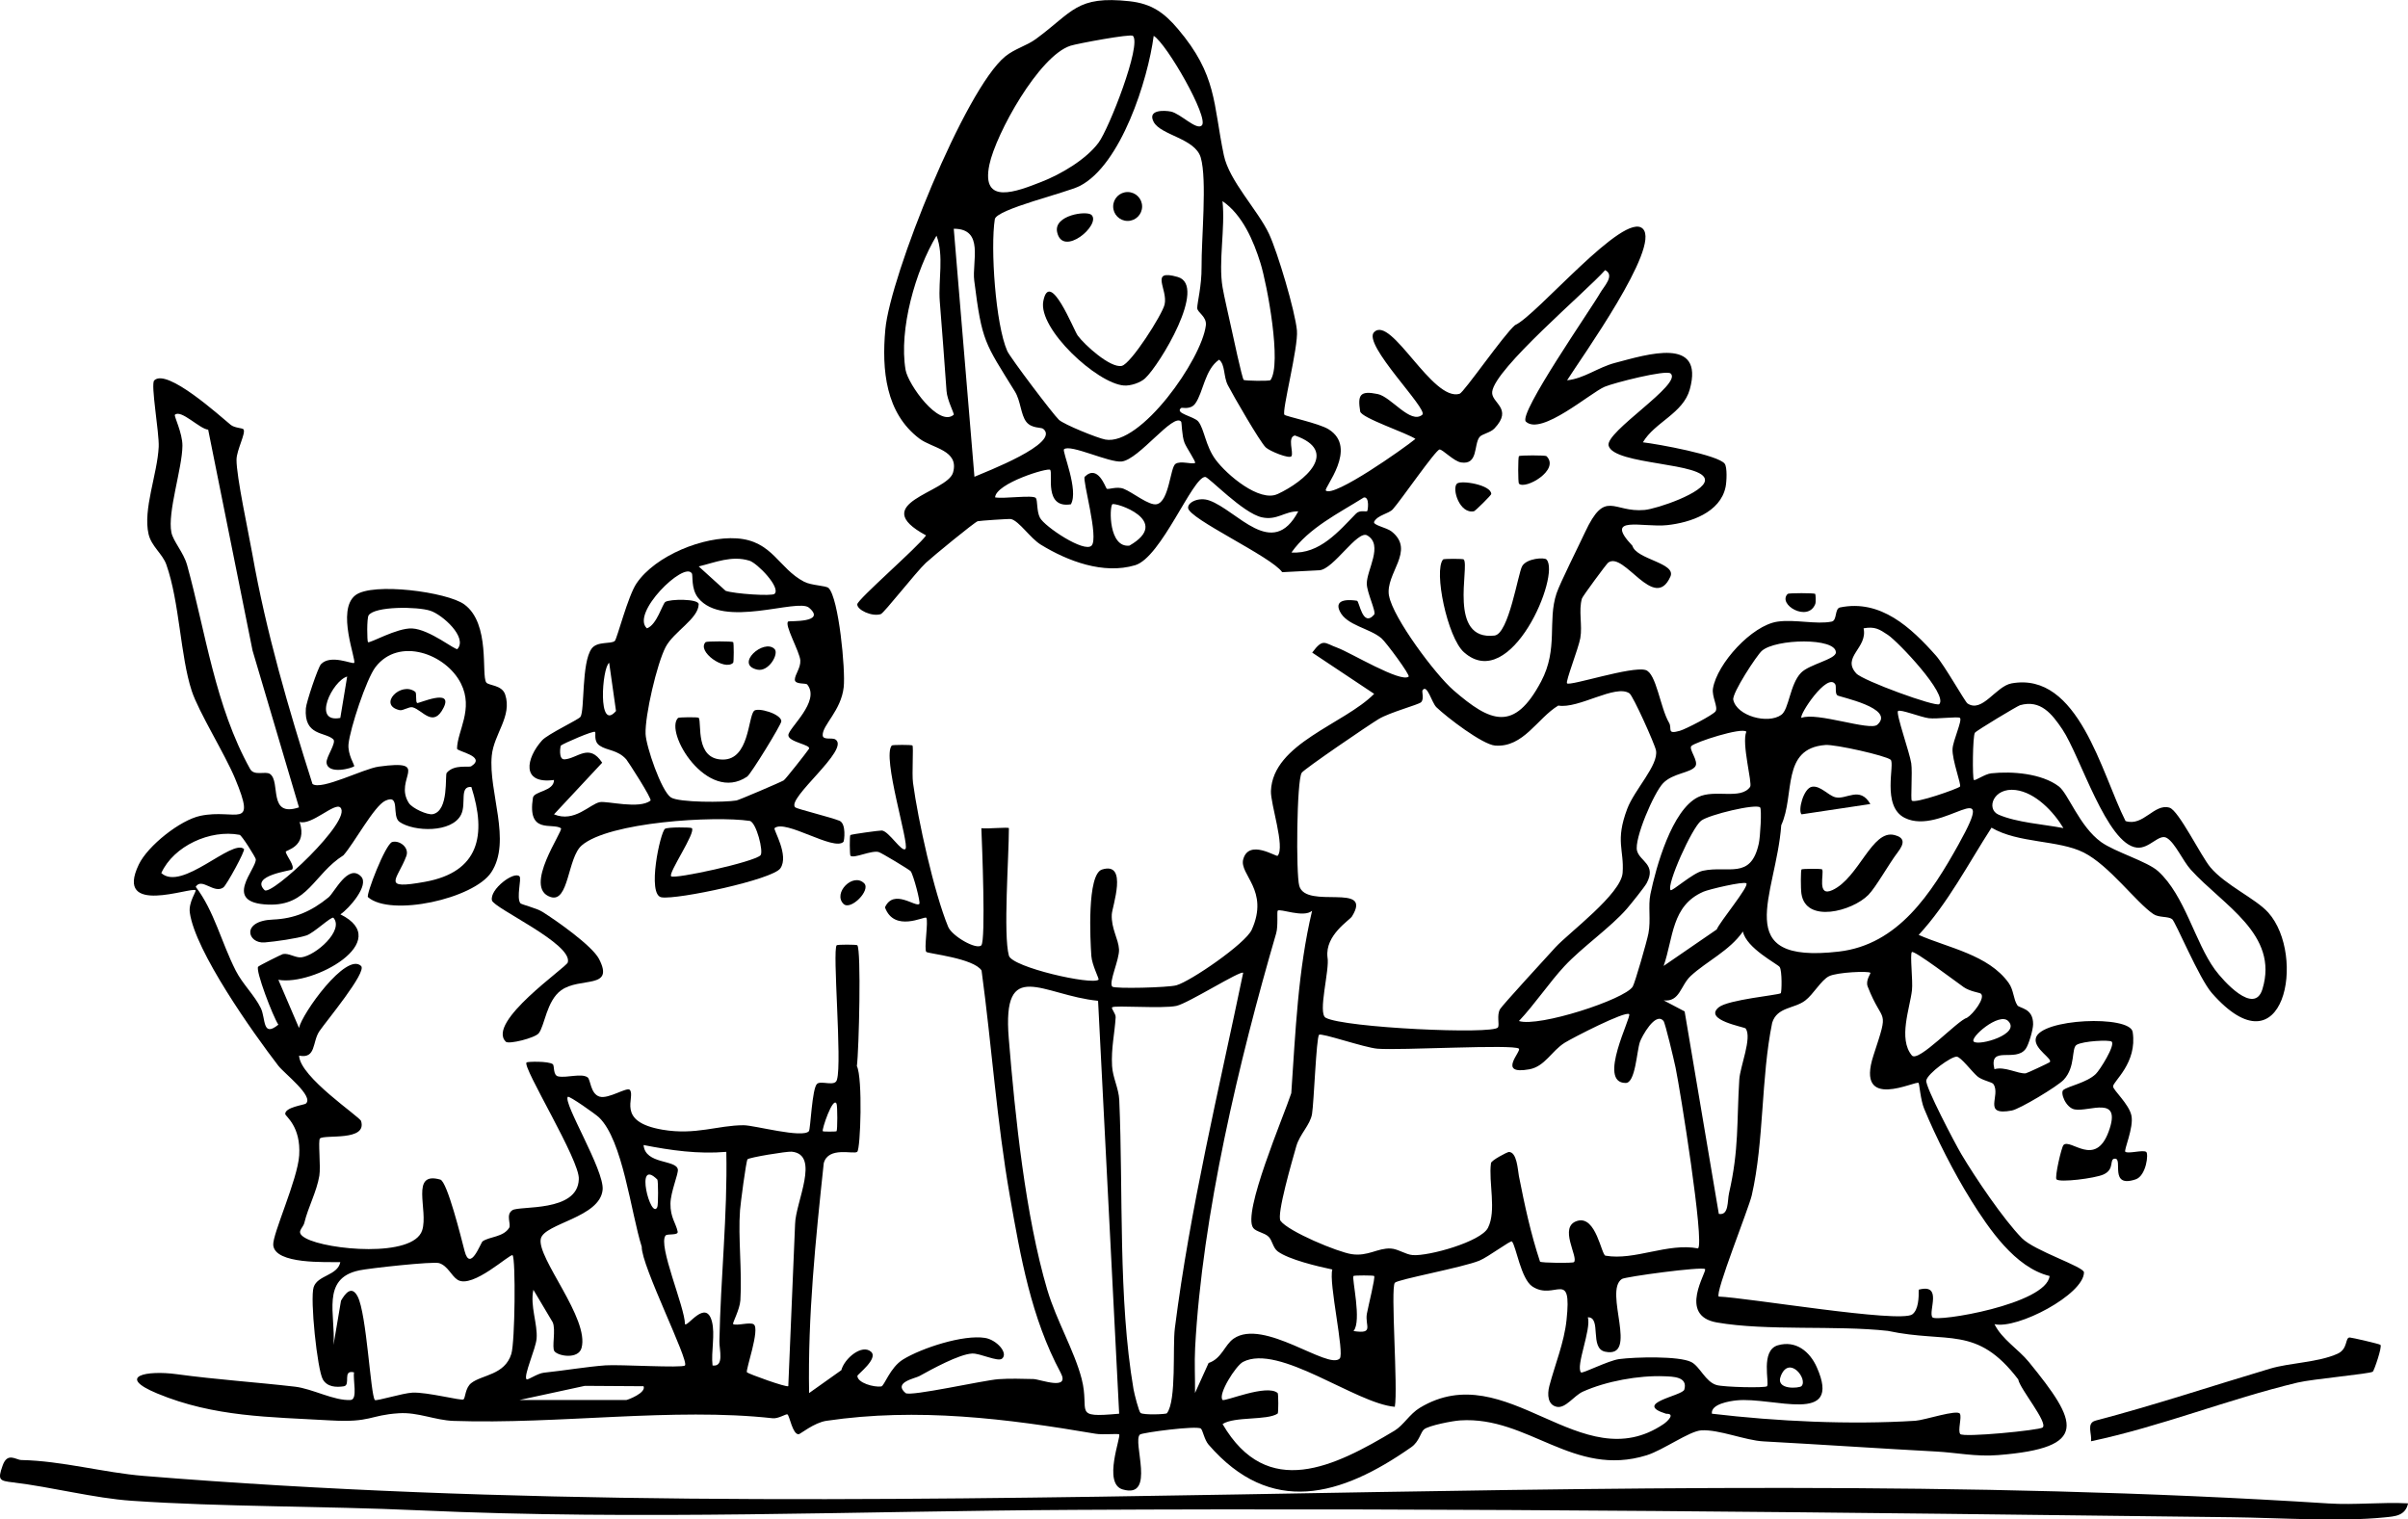
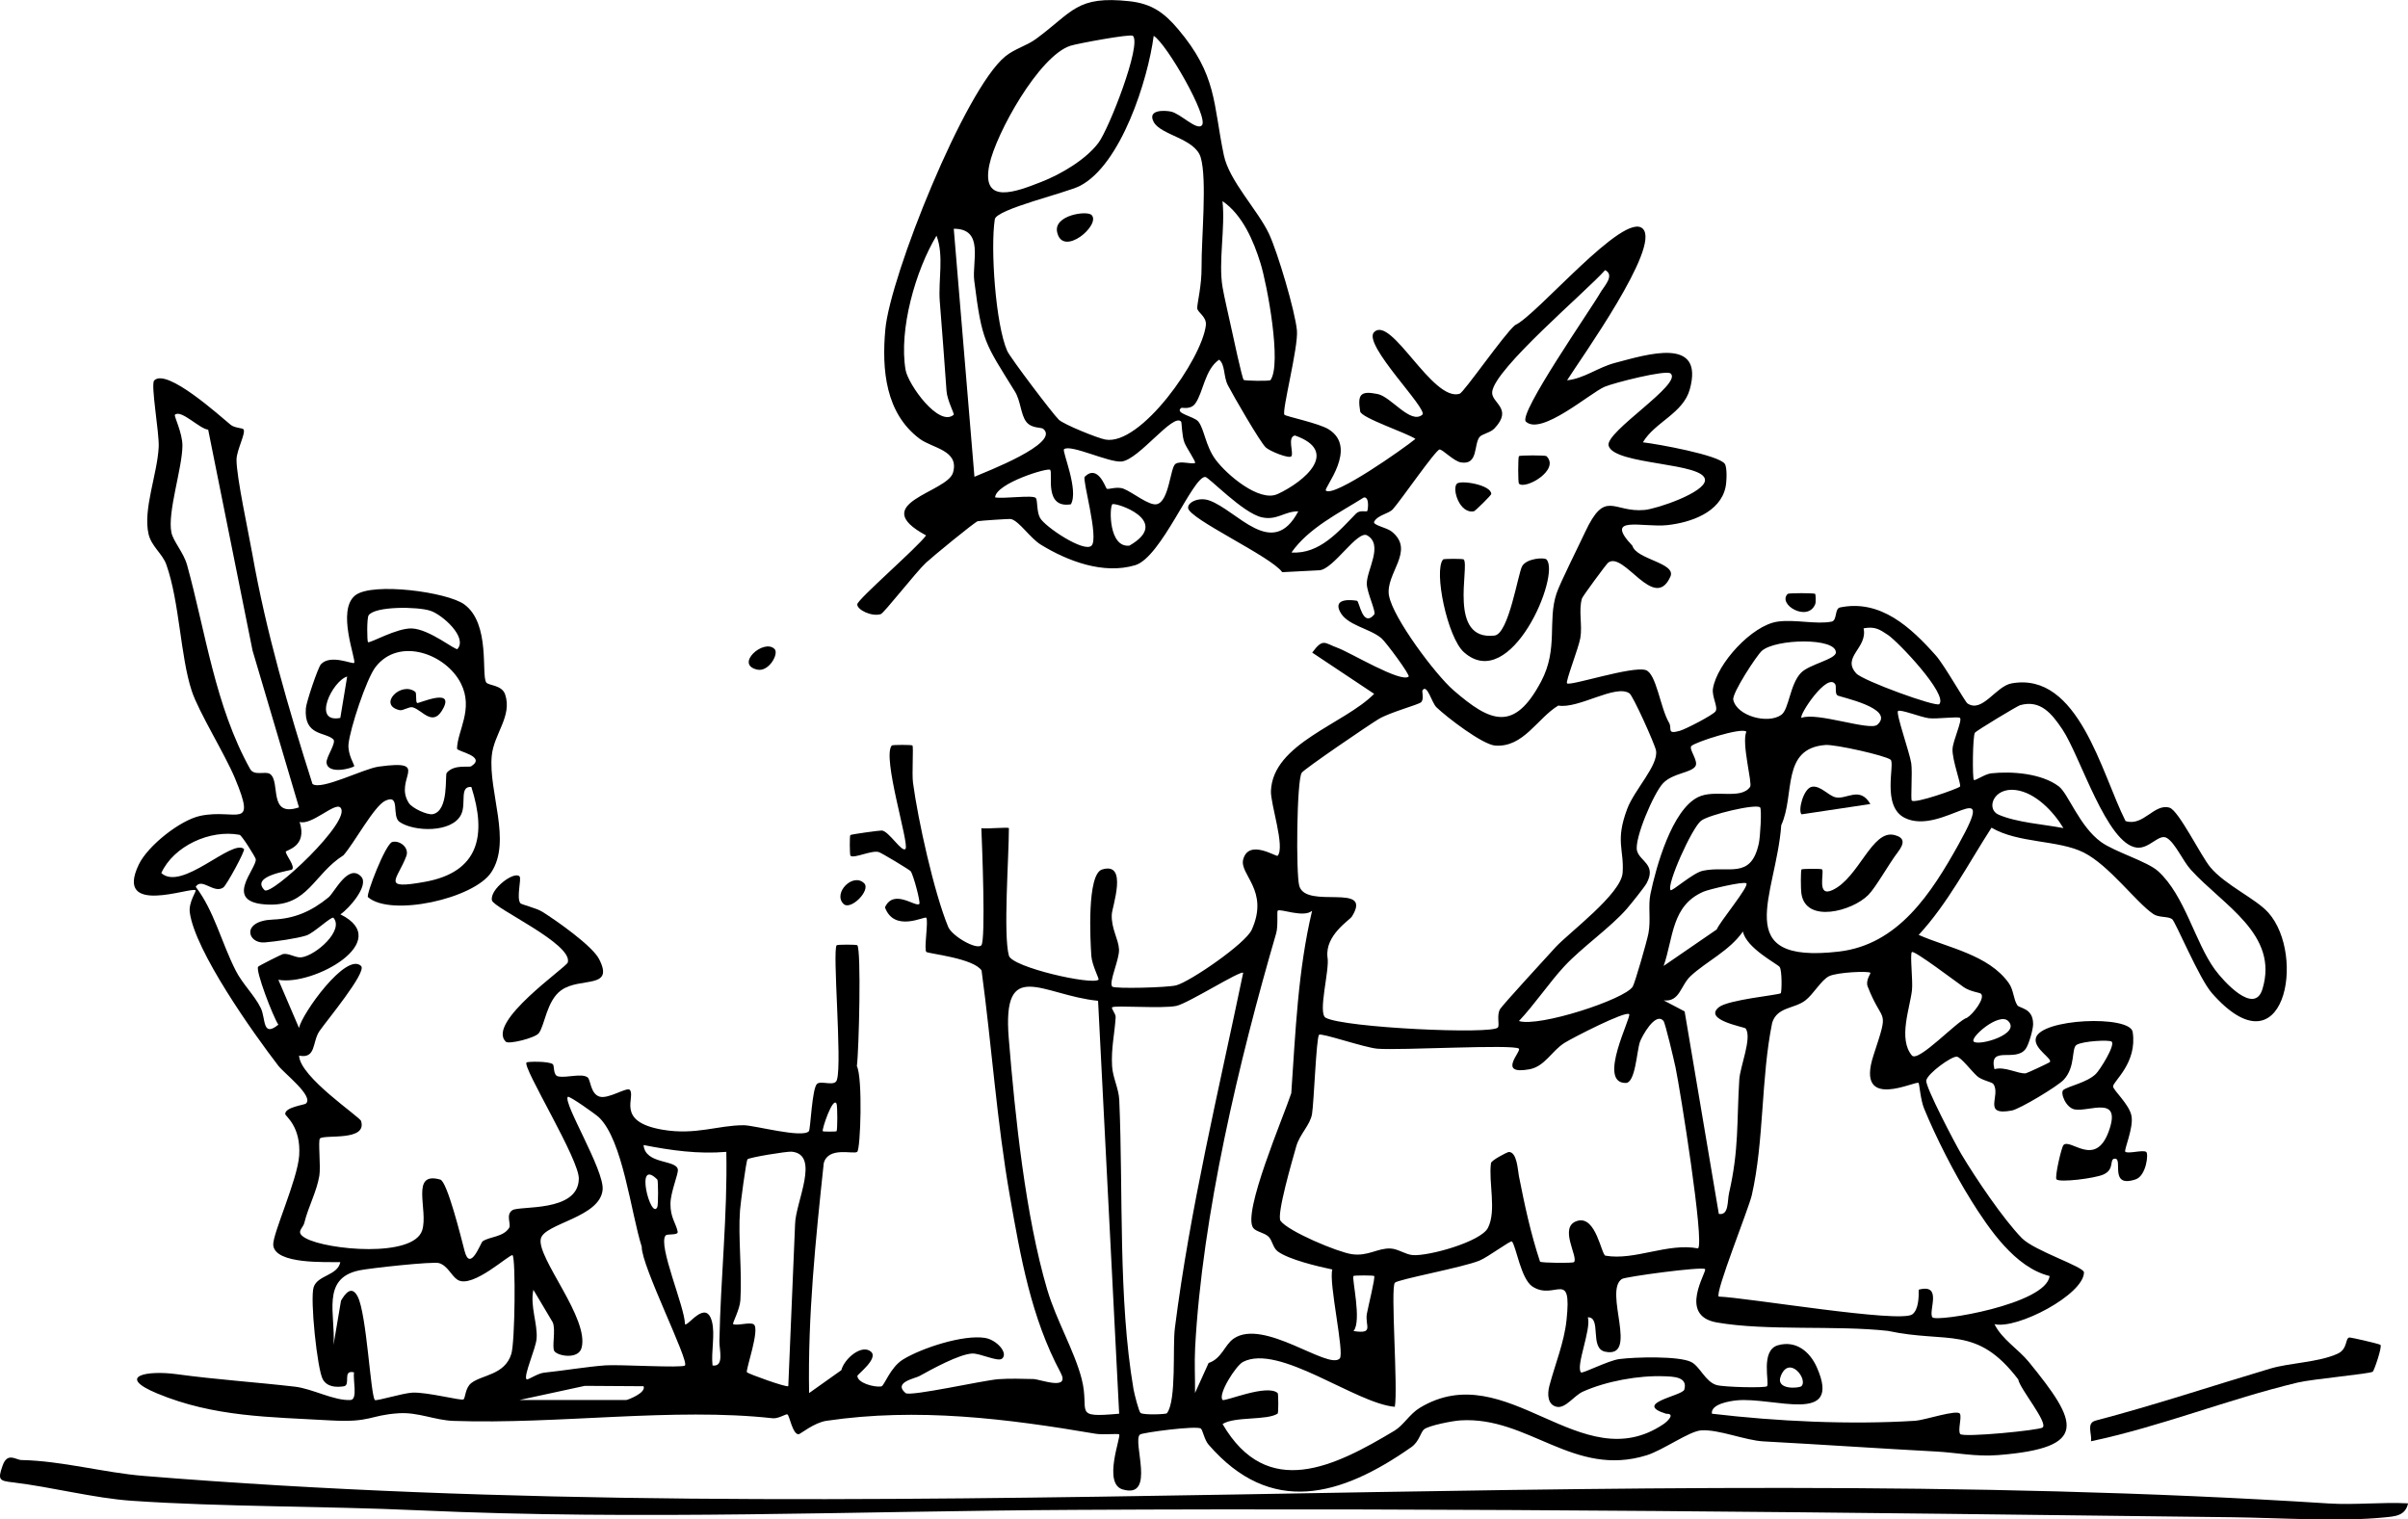
<svg xmlns="http://www.w3.org/2000/svg" id="Layer_2" data-name="Layer 2" viewBox="0 0 698.67 440.86">
  <g id="Layer_1-2" data-name="Layer 1">
    <g>
      <path d="M675.63,436.21c-209.64-13.43-423.82,9.14-633.92-7.99-11.55-.94-23.7-4.37-35.53-4.61-1.56-.03-4.01-2.37-5.41,1.58-1.51,4.24-.95,4.44,3.01,4.91,11.16,1.33,23.58,4.59,34.41,5.33,26.44,1.82,54.98,1.48,83.52,2.78,64.23,2.92,126.67.2,189.93-.14,112.64-.61,225.18.78,336.01,2.14,13.42.16,31.32,1.36,44.13.05,3.07-.31,6.1-.39,6.91-4.08-7.61-.41-15.42.52-23.04.03Z" />
      <path d="M56.75,258.27c.31.28-2.09,3.5-1.68,6.49,1.53,11.2,18.33,34.91,25.69,44.46,1.71,2.22,10.44,8.88,7.98,10.98-.45.39-6.07,1.03-5.98,3.02.03.66,4.59,3.55,4.05,11.99-.45,7.04-7.81,22.95-7.53,26.04.5,5.66,15.46,4.85,19.46,4.95-.79,3.94-6.58,3.73-7.73,7.24-1.11,3.37,1.05,24.03,2.67,26.8,1.28,2.19,3.84,2.32,6.07,1.98,2.15-.33-.56-4.91,2.98-4.04-.38,2.13,1.14,7.87-1.01,8.01-4.72.3-11.06-3.27-16.14-3.86-11.65-1.34-22.58-2.03-34.36-3.63-8.63-1.17-17.69.58-5.6,5.6,16.54,6.87,32.65,6.8,50.17,7.81,11.95.69,11.33-1.52,19.93-2.07,5.63-.36,10.42,2.03,15.92,2.22,30.27,1.04,63.8-3.95,92.54-.77,1.68.19,3.94-1.37,4.3-1.11.66.48,1.45,5.74,3.23,5.76.45,0,4.49-3.38,8.08-3.91,26.46-3.89,52.27-.64,78.11,3.76,2.03.35,6.47-.11,6.82.18.65.55-4.83,14.25,1.01,15.97,9.81,2.89,2.7-14.05,5.03-15.93.69-.56,16.36-2.65,17.66-1.73.54.39,1.02,3.25,2.23,4.65,18.07,20.89,38.38,15.08,58.83.75,2.37-1.66,2.68-4.37,3.73-5.19,1.43-1.11,8.24-2.44,10.48-2.58,19.78-1.27,32.84,16.71,54.08,10.12,4.79-1.49,12.4-7.02,15.85-7.23,5.09-.32,12.75,2.92,18.04,3.2,17.17.93,34.06,2.09,50.04,2.94,6.04.32,11.55,1.56,18.03,1.04,26.7-2.11,23.19-9.52,8.95-27-3.07-3.77-7.81-6.56-9.99-10.99,6.61,1.56,25.88-8.58,25.97-15.01.02-1.68-14.35-6.22-18.01-9.94-5.34-5.43-13.55-17.6-17.59-24.4-1.8-3.04-10.52-19.64-10.16-21.37.42-2.04,7.23-6.98,8.84-6.89,1.2.07,4.36,4.3,5.99,5.71,1.38,1.19,4.23,1.62,4.65,2.24,2.27,3.34-3.4,9.3,5.32,7.68,2.34-.43,13.32-7.04,15.08-8.93,3.52-3.77,2.16-9.18,3.74-10.13,1.87-1.13,9.54-1.51,10.17-.93,1.12,1.03-3.45,8.28-4.6,9.38-2.65,2.55-7.8,3.45-9.4,4.63-1.02.75.67,5.15,3.24,5.65,4.19.82,13.84-4.39,9.89,6.43-3.87,10.6-11.05,1.88-13.1,3.9-.59.58-2.62,9.39-2.03,9.97.98.97,11.04-.29,13.56-1.39,3.53-1.54,1.56-4.62,3.43-4.62,2.36,0-1.83,8.64,5.99,6,3.05-1.03,3.81-7.53,3.02-7.98-1.08-.62-5.01.61-6.02,0-.57-.35,2.51-7.02,1.75-10.55-.71-3.33-5.32-7.39-5.32-8.43,0-1.48,7.08-6.77,5.69-15.79-.76-4.97-26.85-3.94-28.11,1.83-.68,3.08,5.18,6.05,4.01,6.95-.3.23-6.55,3.17-6.93,3.21-2.21.22-6.07-2.09-9.08-1.2-1.73-7.14,6.14-1.82,9.08-5.92.88-1.23,2.12-5.48,2.14-7.1.06-4.77-3.96-4.59-4.57-5.52-1.19-1.82-1.02-4.4-2.53-6.5-5.87-8.19-17.58-10.16-26.1-13.92,8.45-9.14,14.38-20.65,21.13-31.11,7.79,4.59,19.4,3.51,26.76,7.21,7.43,3.74,15.15,14.44,20.21,17.86,1.59,1.08,4.24.59,5.43,1.46.98.72,7.82,17.22,11.54,21.46,20.98,23.87,27.5-10.92,16.36-23.36-3.67-4.09-12.42-7.91-16.81-13.15-2.73-3.27-9.19-16.49-11.84-17.28-4.47-1.32-7.59,5.55-12.76,3.88-6.97-13.75-13.61-43.44-33.06-39.95-4.6.83-8.5,8.71-12.81,5.82-.69-.46-6.68-11.09-9.13-13.86-7.26-8.17-16.05-16.41-27.83-13.99-1.64.34-.79,3.77-2.44,4.11-4.44.9-10.67-.72-15.71.01-7.47,1.09-17.53,12.19-18.73,19.39-.39,2.37,1.56,5.37.76,6.62-.66,1.04-8.67,5.19-10.39,5.67-3.94,1.11-2.13-.68-3.11-2.34-2.57-4.36-3.69-14.39-6.81-15.3-4.04-1.19-21.85,4.7-22.79,3.87-.52-.45,3.31-10.1,3.85-13.13.66-3.73-.57-7.94.48-11.51.18-.62,7.09-10.01,7.61-10.39,4.59-3.43,13.4,14.49,18.05,4.05,1.77-3.98-9.89-4.96-11.02-8.94-8.54-9.03,3-5.23,10.08-5.99,6.76-.73,15.42-3.66,16.95-11.07.33-1.6.5-5.69-.24-6.73-1.8-2.54-19.41-5.73-23.75-6.23,3.44-5.85,11.68-8.37,13.61-15.38,4.24-15.39-12.28-10.15-21.68-7.67-5.04,1.33-8.94,4.53-13.93,5.06,3.94-6.26,27.23-38.68,21.99-43.96-5.34-5.38-30.91,25.28-37.09,27.95-3.19,2.66-14.85,19.55-16.08,19.92-7.9,2.38-19.81-22.86-24.81-17.89-3.5,3.48,15.84,22.43,13.99,23.97-3.44,2.87-9.02-5.21-12.97-6.01-5.14-1.05-5.82.26-5.06,5.04.3,1.91,13.65,6.28,16.03,7.98-3.38,2.78-23.66,17.08-25.99,14.99-.74-.66,9.51-12.35.8-17.78-2.82-1.76-12.34-3.72-12.81-4.21-.86-.89,4.07-19.63,3.62-24.46-.53-5.65-5.58-22.62-8.09-28.01-3.22-6.89-11.55-15.33-13.12-22.86-3.14-15.02-1.93-23.19-13.34-36.64-4.02-4.75-7.68-7.31-13.98-8.01-15.44-1.69-16.43,3.04-27.19,10.94-2.74,2.01-6.14,2.81-8.92,5.08-11.72,9.57-33.35,63.63-34.78,79.16-1.09,11.83.1,24.35,9.91,31.73,3.75,2.82,11.59,3.31,9.73,9.84-1.66,5.83-25.17,8.88-7.82,18.23-2.28,3.29-19.92,18.58-19.97,19.99-.06,1.61,4.21,3.66,6.82,2.85.95-.3,10.13-12.1,13.1-14.89,1.8-1.69,14.11-11.8,15.03-12.07.49-.14,9.18-.74,9.65-.63,2.38.57,5.58,5.55,8.67,7.44,7.79,4.78,18.14,8.7,27.35,5.96,7.61-2.26,16.68-25.65,20.34-25.62,1.01,0,10.92,10.51,16.43,11.72,4.43.97,6.57-1.78,10.57-1.73-7.52,14.24-17.7-.31-25.85-3.17-2.91-1.02-6.19.44-6.12,2.16.13,3.16,24.13,14.1,27.31,18.66l10.79-.56c4.09-.25,11.05-11.76,13.88-10.11,4.78,2.79-.16,10-.13,14.01.02,2.61,2.82,8.19,2.13,8.98-3.38,3.85-4.27-3.91-4.98-4.03-1.89-.31-6.78-.71-5,3.02,1.99,4.19,8.62,4.89,12.12,7.88,1.3,1.11,8.39,10.68,7.87,11.11-2.25,1.87-16.98-7.03-20.64-8.36-3.81-1.38-4.14-2.9-7.34,1.39l17.98,11.97c-8.76,8.83-29.37,14.34-29.95,28.15-.16,3.78,4.16,16.25,1.95,18.83-.36.43-8.34-4.97-9.99,1.02-1.22,4.42,7.65,8.97,2.47,20.44-1.83,4.05-17.78,14.98-21.87,16.12-2.44.68-17.93,1.05-18.59.39-1.15-1.13,2.1-7.87,1.95-10.8-.16-3.08-2.29-6-2.1-10.15.1-2.2,4.84-15.44-2.83-13.03-4.41,1.39-3.42,20.46-3.1,25.06.19,2.73,2.35,6.67,2.08,6.91-1.93,1.63-25.07-3.61-26-6.98-1.68-6.15,0-28.58,0-36.98,0-.4-6.41.26-7.99,0,.19,4.47,1.32,32.6-.01,33.98-1.37,1.42-8.51-2.66-9.62-5.37-4.09-9.92-8.75-30.92-10.2-41.77-.36-2.65.19-10.42-.17-10.84-.2-.23-5.79-.22-5.99,0-2.9,3.31,5.15,28.56,3.98,29.99-1,1.24-4.84-5.2-6.89-5.32-.63-.03-8.72,1.07-9.11,1.32-.25.16-.19,5.78.02,5.99.94.94,5.99-1.63,8.18-1.07.8.21,8.97,5.14,9.3,5.57.79,1.04,2.92,9.06,2.51,9.49-1.05,1.07-7.43-4.57-9.97,1,2.69,7.35,11.5,2.5,11.97,3,.73.78-.75,9.34.05,9.94.69.51,13.69,1.81,16.01,5.38,2.95,21.75,4.4,43.73,8.2,65.38,3.14,17.85,6.18,35.31,14.73,51.29,2.88,5.4-5.95,1.91-7.89,1.86-3.35-.07-6.81-.2-10.14.04-4.35.31-25.62,5.12-26.94,4.03-3.73-3.1,2.74-4.25,3.97-4.92,3.7-2.04,11.57-6.37,15.34-6.55,2.32-.11,7.45,2.5,8.67,1.48,1.91-1.59-1.55-5.48-4.97-6.02-6.31-.99-18.33,2.93-23.77,6.27-3.75,2.31-5.42,7.7-6.3,7.82-2.12.3-6.92-1.03-6.93-3.07,0-.42,6.17-5.02,3.97-6.99-2.62-2.34-7.73,1.91-8.63,5.34l-9.35,6.64c-.4-22.31,1.88-44.51,4.25-66.7,1.33-4.97,8.69-2.46,9.71-3.29.97-.8,1.62-21.42-.1-24.88.62-4.82,1.29-33.73.13-35.06-.2-.23-5.79-.23-5.99,0-1.28,1.47,1.59,33.88.1,38.92-.42,2.29-4.56.22-5.79,1.29-1.47,1.29-1.89,13.14-2.36,13.72-1.77,2.17-15.79-1.71-18.95-1.71-7.48,0-13.93,2.94-23.53,1.3-13.75-2.35-7.73-9.4-9.47-11.54-.8-.98-6.17,2.72-8.79,1.94-2.68-.8-2.59-4.99-3.49-5.6-1.82-1.25-5.9.21-8.48-.26-1.62-.29-1.06-3.13-1.61-3.55-1.23-.93-7.33-.77-7.61-.51-1.36,1.27,15.63,28.59,15.16,33.9-.31,9.66-17.17,7.6-19.27,8.97-2.03,1.32-.27,4.06-.95,5.14-1.7,2.68-5.6,2.49-7.68,3.88-.56.38-3.61,9.1-5.23,2.84-.96-3.69-5.03-20.16-7.05-20.74-8.86-2.53-3.4,8.9-5.26,14.71-2.57,8.06-27.58,5.72-33.78,2.31-3.22-1.77-.83-2.76-.42-4.46,1.12-4.62,3.57-8.98,4.36-13.68.45-2.7-.42-10.27.18-10.81,1.38-1.23,13.74.91,11.93-5.06-.38-1.26-17.78-12.74-17.99-18.98,5,.98,3.77-3.94,5.89-7.08,1.87-2.77,13.91-17.19,12.1-18.93-4.32-4.14-17.18,13.88-18.01,17.98l-5.99-13.97c10.14,1.85,33.75-11.21,18-18.99,2.49-1.63,8.46-8.46,5.99-10.99-3.74-3.84-7.72,4.65-9.42,6.05-5.01,4.1-9.93,6.2-16.12,6.45-9.4.37-7.4,7.06-2.41,6.64,3.13-.26,9.26-1.12,12.08-2.02,2.16-.69,7.36-5.71,7.87-5.12,3.12,3.62-5.07,10.9-9.29,11.46-1.65.22-3.69-1.29-5.36-.95-.4.08-6.97,3.36-7.21,3.68-.82,1.08,4.3,14.48,5.87,16.81-4.72,3.83-3.62-1.77-5.1-4.82-1.76-3.64-5.3-6.99-7.25-10.83-4.23-8.31-6.27-17.36-11.63-24.35,1.75-2.82,5.3,2.15,8.03.18.93-.68,6.45-10.75,5.97-11.16-3.5-3-18.01,12.43-23.99,6.99,3.61-7.89,14.21-12.7,22.72-11.09.64.12,4.66,6.58,4.7,7.08.24,2.84-9.91,12.64,3.56,13.16,11.66.45,13.18-8.8,21.87-14.3,3.13-3.51,8.9-14.32,12.15-15.83,4.53-2.11,1.71,4.47,4.14,6.15,4.16,2.88,15.24,3.23,17.86-2.15,1.57-3.23-.61-8.25,2.96-8.01,4.51,14.05,2.22,24.69-13.43,27.53-13.03,2.36-7.99-.61-5.43-7.47.94-2.53-2.06-4.68-4.11-4.07-1.96.59-7.67,15.4-7.02,15.98,6.58,5.8,30.71.49,35.78-7.2,5.99-9.08-.89-23.34.14-33.85.62-6.33,5.98-11.42,3.89-17.73-.93-2.82-4.82-2.57-5.48-3.49-1.53-2.11,1.28-17.06-6.37-22.65-4.95-3.62-26.63-6.5-31.6-2.67-5.61,4.32.35,18.91-.37,19.63-.48.47-6.8-2.6-9.62.38-.88.93-4.26,11.02-4.39,12.79-.61,8.08,5.6,6.8,7.95,9,1.02.96-2.12,5.18-1.95,6.79.4,3.6,7.59,1.55,8.02,1.02.21-.26-1.94-3.36-1.64-6.45.44-4.45,5.16-18.84,7.83-22.32,6.79-8.83,20.46-3.85,24.79,4.78,3.73,7.45-1.04,13.7-1.14,18.89-.02.83,8.61,2.19,4.15,5.09-.77.5-4.87-.67-7.14,1.92-.57.65.73,11.01-4.04,12-1.54.32-5.97-1.7-6.95-3.23-4.55-7.06,6.87-12.72-8.76-10.56-4.43.61-16.64,6.97-19.2,5.03-6.93-21.75-13.45-44.09-17.43-66.6-1.12-6.32-4.66-22.63-4.61-27.51.03-2.79,2.8-7.78,2.02-8.79-.3-.4-2.58-.37-3.71-1.3-3.12-2.54-18.53-16.57-22.19-12.88-1.09,1.1,1.49,15.17,1.3,19.28-.38,7.9-4.61,18.12-2.94,25.31.82,3.55,4.06,5.71,5.16,8.85,3.85,10.9,4.03,26.46,7.36,36.62,2.01,6.14,9.62,18.31,12.57,25.41,6.36,15.3.29,8.69-10.05,10.85-5.84,1.22-15.26,8.68-17.87,14.12-7.28,15.15,15.24,6.4,16.47,7.48ZM354.72,58.37c5.8,3.99,9,11.53,11,17.97,1.94,6.23,6.24,29.32,2.9,33.95-.23.32-7.53.23-7.78-.08-.49-.62-3.11-12.85-3.67-15.43-.69-3.22-1.98-8.66-2.45-11.43-1.26-7.43.83-17.2-.02-24.98ZM348.71,36.38c-1.5,1.58-6.19-3.44-8.98-4.01-1.89-.38-6.9-.6-5,3,2.06,3.9,12.02,4.74,13.66,10.34,1.89,6.45.17,23.67.24,31.76.04,5.52-1.26,10.34-1.26,11.89,0,1.34,2.82,2.4,2.5,5.07-1.19,9.78-18.88,35.01-29.18,33.1-2.26-.42-11.98-4.36-13.44-5.72-1.69-1.57-14.16-18.07-15-19.97-3.41-7.71-4.91-29.95-3.61-38.23.46-2.92,20.85-7.69,24.67-9.66,11.95-6.15,19.75-30.77,21.43-43.55,3.79,2.29,16.08,23.76,13.98,25.98ZM287.07,47.76c1.89-8.97,14.38-31.55,23.53-34.49,1.99-.64,17.47-3.52,18.11-2.87,2.58,2.59-6.94,26.92-9.97,31-3.66,4.91-10.92,9.16-16.61,11.38-7.09,2.77-17.59,6.97-15.06-5.02ZM276.72,120.33c-4.3,3.74-13.25-8.82-13.97-13-2-11.69,2.88-28.84,8.97-38.95,2.22,5.79.48,12.87.95,19.03.66,8.65,1.37,17.24,1.96,26.02.19,2.74,2.35,6.67,2.08,6.91ZM282.73,138.33l-6-71.96c8.93-.03,5.25,9.55,5.94,15.04,2.25,17.88,3.04,18,11.8,32.18,1.69,2.74,1.69,6.7,3.29,8.78,1.53,1.99,4.32,1.56,4.91,2.04,5.23,4.18-16.95,12.6-19.94,13.92ZM327.69,158.31c-6.01.66-5.83-11.02-4.97-11.99.66-.74,17.6,4.73,4.97,11.99ZM346.73,134.32c-.82.5-4.17-.74-5.67.27-1.53,1.03-1.82,10.91-5.44,11.7-2.23.49-6.92-3.41-9.58-4.47-2.04-.81-4.56.35-4.95-.05-.36-.36-2.57-7.19-6.37-3.44-.76.75,4.18,17.74,1.99,19.98-2.11,2.16-13.6-5.5-14.97-8.09-1-1.88-.65-5.04-1.19-5.72-.77-.99-9.27.29-11.83-.19.24-4.1,15.42-8.73,15.99-7.99.86,1.1-1.9,11.29,6,10,2.36-4.11-2.61-15.44-1.99-15.97,1.85-1.58,13.08,3.95,16.73,3.55,5.04-.56,15.03-14.28,17.26-11.55.19.24.19,4.06.94,6.03.58,1.55,3.49,5.71,3.08,5.95ZM370.65,143.35c-5.23,2.42-14.69-5.57-17.96-10-2.94-3.99-3.25-8.83-4.99-11.03-1.21-1.54-7.05-2.37-4.98-3.96.29-.22,2.7.64,4.09-1.29,2.32-3.23,2.75-9.88,6.91-12.71,1.82,1.46,1.21,4.86,2.55,7.43,1.63,3.13,9.29,16.4,10.97,18.01,1.15,1.1,6.9,3.44,7.47,2.55.68-1.04-1.27-5.53,1-6,13.08,4.57,2.91,13.32-5.05,17.01ZM396.69,148.3c-.38.25-2.15-.4-3.24.71-4.92,5.02-10.54,11.85-18.74,11.29,5.03-7.17,13.83-11.45,21.01-15.97,1.75-.23,1.14,3.85.97,3.96ZM488.7,403.17c-.52,1.84-15.17,3.96-5.27,7.02,2.78-.09.38,2.21-.74,2.98-24.02,16.27-45.48-19.94-70.72-4.72-2.97,1.79-4.78,5.1-7.35,6.64-17.4,10.44-36.93,20.29-49.9-1.92,3.52-2.27,12.88-.98,15.99-3.03.25-.16.23-5.76,0-5.96-3.13-2.73-15.45,2.6-15.99,1.99-1.43-1.6,3.83-9.93,5.94-11.03,10.44-5.4,32.69,12.09,44.04,13.03.96-5.25-1.28-34.39,0-35.98.8-.99,19.65-4.42,24.56-6.44,2.61-1.08,9.07-5.97,9.43-5.55,1.19,1.35,2.6,10.89,5.93,13.07,6.53,4.27,11.52-5.43,9.9,9.74-.69,6.52-3.31,12.8-4.97,19.06-.7,2.63-.45,5.59,2.18,6.11,2.53.5,4.97-3.26,7.56-4.42,6.76-3.03,16.19-4.74,23.56-4.45,2.46.1,6.93.08,5.85,3.85ZM443.71,310.25c4.54-.82,6.43-5.3,10.29-7.71,2.38-1.48,17.6-9.3,18.69-8.29.78.71-9.36,19.98-1,19.96,2.83,0,3.18-9.11,4.12-11.89.5-1.48,4.51-8.94,6.86-6.08.49.6,3.03,11.29,3.49,13.52,1.35,6.54,8.41,50.58,6.53,52.45-8.85-1.69-18.41,3.6-26.87,2.11-1.2-.21-2.71-11.66-8.12-10.11-5.71,1.64.39,10.59-1.02,11.98-.35.35-9.53.24-9.85-.14-2.74-8.31-4.43-16.25-6.13-24.85-.33-1.67-.54-7.13-3.01-6.96-.3.02-4.97,2.36-5.09,3.23-.75,5.55,1.66,13.8-.88,18.78-2.05,4.02-17.17,8.25-21.81,7.9-2.08-.15-4.28-1.8-6.4-1.91-3.81-.19-6.57,2.35-11.32,1.64-4.07-.6-18.38-6.58-20.64-9.66-1.25-1.7,3.47-17.78,4.55-21.61,1.01-3.58,4.04-6.17,4.58-9.41.55-3.3,1.22-22,2.03-22.96.56-.67,13.13,3.71,16.95,4.03,6.43.54,39.48-1.36,41.03-.02.85.74-6.44,7.71,3.01,6ZM506.51,298.42c1.89,2.69-1.62,10.97-1.86,14.77-.78,12.44-.05,20.23-2.98,33.01-.52,2.29,0,6.52-2.96,6l-9.92-58.75-6.08-3.2c4.71.51,4.84-4.31,7.87-7.11,4.56-4.22,11.21-7.26,15.12-12.87,1.01,4.86,10.06,9.42,10.66,10.29.74,1.06.62,7.4.31,7.62-.75.54-15.25,1.85-17.97,4.07-4.59,3.73,7.49,5.7,7.82,6.16ZM510.28,244.86c-2.32,10.45-8.84,6.2-16.21,7.78-2.91.62-8.96,6.09-9.36,5.62-1.26-1.46,6.16-18.03,8.85-20.13,2.27-1.77,16-5.03,17.13-3.86.51.53.05,8.53-.4,10.59ZM494.17,258.74c1.65-.72,11.76-3.1,12.52-2.46.95.79-7.71,11.19-8.59,13.39l-15.4,10.58c2.84-8.14,2.24-17.46,11.47-21.5ZM392.71,386.19c2.48-2.84-.57-15.41,0-15.98.21-.21,5.77-.2,5.99,0,.4.38-1.68,8.63-2.1,10.92-.65,3.52,2.26,6-3.89,5.06ZM585.59,400.27c.51,2.72,8.69,12.46,7.08,13.9-.9.8-23.13,2.98-23.92,1.89-.77-1.06.51-4.84-.09-5.88-.78-1.33-10.27,1.87-12.93,2.04-19.03,1.19-40.2.18-59.03-2.05-.39-2.83,5.27-3.67,7.1-3.86,10.68-1.12,30.87,7.4,23.35-9.59-2.03-4.59-6.09-7.91-11.31-6.4-5.15,1.49-2.36,10.99-3.15,11.88-.49.55-12.55.28-14.66-.35-3.23-.96-4.82-5.41-7.32-6.67-3.57-1.8-16.26-1.46-20.88-.86-3.18.41-10.73,4.32-11.12,3.87-1.58-1.85,3.03-12.47,2-15.99,4.07-.06.38,9.02,5.01,9.98,9.96,2.08-.54-17.57,4.87-21.1,1.02-.66,23.18-3.66,24.11-2.87.74.62-8.05,13.49,3.43,15.49,14.46,2.52,34.5.77,49.61,2.44,17.5,3.74,25.78-1.77,37.87,14.12ZM516.7,399.2c2.45-6.12,7.96,1,5.98,2.98-.6.6-7.67,1.24-5.98-2.98ZM571.8,348.1c5.29,8.43,12.84,19.66,22.88,22.12-.93,8.22-32.83,13.44-33.99,11.99-1.33-1.66,3.11-9.93-3.99-8.02.05,2.22-.05,5.83-1.86,7.16-3.58,2.63-48.11-4.89-56.15-5.16-1.19-.99,8.69-25.52,9.58-29.4,3.62-15.89,2.64-34,5.92-50.05,1.43-4.61,6.39-4.03,9.56-6.43,2.42-1.83,4.63-5.92,6.93-7.07,2.33-1.17,11.57-1.57,12.02-.98.12.16-1.47,2.23-.81,3.94,4.47,11.53,6.41,5.61,1.71,19.95-5.45,16.6,12.43,7.17,13.08,8.07.22.31.57,4.96,1.59,7.42,3.44,8.36,8.73,18.78,13.54,26.45ZM582.68,296.25c3.71,3.75-8.38,7.28-9.99,5.98-1.35-1.09,7.35-8.66,9.99-5.98ZM569.66,286.35c1.94,1.34,4.65,1.64,5.03,1.91,1.55,1.13-2.24,6.01-3.95,7.02-2.73.71-14.19,13.17-16.03,10.94-4.01-4.84-.55-13.7.04-18.94.3-2.67-.62-10.33-.04-11.04.57-.7,13.11,8.83,14.96,10.1ZM579.88,236.37c-3.71-1.61-1.56-7.98,4.97-7.15,5.71.73,10.96,6.24,13.84,11.04-5.79-1.1-13.54-1.61-18.81-3.89ZM573.01,212.6c.44-.63,12.34-7.78,13.08-7.99,5.98-1.71,9.28,2.53,12.29,6.99,5.2,7.73,12.88,33.4,21.64,34.33,3.65.39,6.42-4.19,8.7-2.79,2.43,1.49,4.59,6.59,6.92,9.18,9.3,10.3,25.68,18.73,20.79,34.68-2.35,7.66-11.36-2.37-13.79-5.7-5.8-7.95-8.7-21.46-16.46-28.52-3.14-2.85-12.53-5.58-16.54-8.46-6.33-4.57-9.54-14.08-12.29-16.16-4.99-3.76-13.5-4.44-19.59-3.79-1.9.2-4.73,2.3-5.06,1.91-.44-.52-.35-12.74.31-13.68ZM568.32,244.9c-7.97,14.32-17.55,29.19-34.79,31.19-31.93,3.7-18.17-16.34-16.71-36.67,4.07-8.84-.12-22.28,12.81-23.27,2.87-.22,17.52,3.09,18.92,4.27,1.35,1.13-2.73,13.47,4.1,16.88,10.88,5.42,27.62-13.87,15.66,7.61ZM568.68,208.3c.73.7-2.04,6.57-2.16,9.01-.16,3.19,2.64,10.45,2.16,10.91-.71.67-13.06,5.01-13.98,4.06-.38-.39.23-8.17-.16-10.83-.44-2.99-4.51-14.47-3.84-15.14.62-.62,6.61,1.78,8.92,2.07,2.32.3,8.54-.58,9.07-.07ZM540.71,182.3c3.26-.59,4.56.24,7.07,1.92,2.95,1.97,17.47,17.24,14.9,20.07-.87.96-22.18-6.8-24.09-8.9-4.36-4.79,3.38-7.38,2.12-13.09ZM544.68,210.28c-2.1,1.88-17.62-3.78-21.99-2-.85-.7,7.51-13.37,9.8-9.74.38.61-.15,2.6.61,3.21.62.49,17,3.7,11.59,8.53ZM511.2,188.83c3.97-3.52,21.52-3.89,21.47.47-.02,1.98-7.67,3.42-10.09,5.88-3.27,3.33-3.49,10.63-5.75,12.23-3.9,2.77-12.91.33-13.93-4.38-.41-1.88,6.8-12.88,8.3-14.21ZM491.87,222.37c1.1-1.48-1.96-4.99-1.14-5.91.98-1.11,14.67-5.54,15.96-4.17-1.44,3.41,1.82,14.99,1.1,16.01-2.74,3.86-10.24.58-15.1,2.97-7.62,3.75-12.21,20.34-13.83,28.15-.72,3.47.18,7.51-.58,11.42-.43,2.24-3.92,14.41-4.56,15.43-2.37,3.73-27.23,11.82-33.01,9.97,4.52-4.77,8.89-11.28,13.18-15.89,5.16-5.55,13.43-11.26,18.16-16.72,1.19-1.38,5.14-6.31,5.71-7.37,2.91-5.45-1.93-6.3-2.78-9.41-.91-3.33,4.91-16.96,7.61-19.67,2.91-2.92,7.86-2.88,9.29-4.8ZM403.01,172.88c-1.17-6.53,7.79-13.04.78-18.66-1.5-1.2-5.64-1.85-5.07-2.89,1.06-1.93,4.19-2.25,5.4-3.58,2.27-2.5,12.47-17.31,13.57-17.34.9-.02,4.12,3.43,6.23,3.76,4.99.79,3.66-5.08,5.32-7.32.72-.98,3.12-1.23,4.36-2.54,5.58-5.88-1.02-7.36-.65-10.64.77-6.76,27.05-28.89,32.77-35.3,2.94,1.49-.42,4.82-1.41,6.58-2.54,4.5-23.93,35.18-21.58,37.38,4.44,4.17,18.69-8.35,22.86-10.12,2.58-1.1,17.77-5,19.13-3.85,3.59,3.02-19.11,16.98-17.99,20.96,1.6,5.69,28.11,4.78,27.97,10.01-.1,3.61-13.92,8.29-17.53,8.63-9.16.85-11.36-6.24-17.3,6.51-1.91,4.11-7.24,14.68-8.26,17.73-2.67,8.04.59,15.98-4.46,25.52-7.83,14.78-14.68,11.86-25.41,2.57-5.28-4.57-17.56-21.01-18.71-27.41ZM377.66,224.23c.77-1.13,19.52-13.91,22.37-15.62,3.27-1.96,11.52-4.14,12.28-4.86.96-.92.18-3.08.42-3.45,1.34-2.04,2.66,3.58,4.05,4.91,2.99,2.88,13.37,10.84,17.05,11.11,8.22.6,12.21-7.95,18.3-11.61,5.88,1.03,16.62-6.3,20.65-3.54,1.07.74,7.36,14.76,7.7,16.55.8,4.28-6.24,11.35-8.35,16.96-3.55,9.42-.85,11.81-1.33,18.55-.43,6.15-15.61,17.4-19.49,21.62-2.48,2.71-15.48,16.88-16.08,17.94-1.03,1.82-.09,4.49-.61,5.3-1.36,2.11-44.65.12-49.97-2.8-2.41-1.32,1.24-14.04.51-17.6-.71-6.41,6.39-10.64,7.11-11.8,6.23-10.05-13.28-1.89-15.29-8.86-1-3.47-.74-30.67.7-32.79ZM370.28,270.77c.6-2.07.18-6.21.43-6.53.61-.77,7.5,2.17,9.99.01-4.11,17.29-4.82,35.17-6.04,52.92-2.18,6.7-14.31,34.86-11.03,39.12.86,1.12,3.25,1.35,4.46,2.54,1.07,1.06,1.26,3.24,2.65,4.26,3.22,2.37,11.59,4.35,15.83,5.24-1.13,3.78,3.62,24.36,2.14,25.84-3.36,3.35-22.07-11.8-30.78-5.78-2.61,1.81-3.43,5.79-7.26,7.07l-3.94,8.7c.05-4.34-.2-8.73.03-13.1,2.04-38.39,12.77-83.46,23.53-120.31ZM322.71,292.26c.66-.65,14.53.46,18.61-.41,3.42-.73,18.68-10.41,19.38-9.6-7.09,34.13-15.43,68.45-19.82,103.11-.69,5.43.52,21.05-2.31,24.68-.25.32-6.7.56-7.64-.08-.47-.32-1.8-5.47-2.05-6.92-4.48-26.27-2.97-57.07-4.13-83.86-.15-3.4-1.9-6.51-2.09-9.9-.29-5.25.76-9.36,1.04-14.13.06-1.08-1.39-2.52-1.01-2.9ZM303.88,374.3c-6.38-21.64-9.34-50.38-11.19-73.01-1.96-23.9,9.78-12.5,25.91-10.92l6.12,119.8c-13.85,1.25-8.39-.42-10.88-10.1-2.07-8.04-7.38-17.07-9.95-25.77ZM242.72,320.23c.29.65.29,7.7,0,7.98-.14.14-3.8.16-3.99,0-.39-.33,2.95-10.27,3.99-7.98ZM214.7,351.26c.16-2.12,1.76-14.26,2.18-14.89.36-.54,11.45-2.35,12.82-2.22,8.39.81,1.1,14.69.99,21.01l-1.97,47.01c-.41.48-11.56-3.55-12-4.01-.48-.51,3.91-12.64,1.96-13.92-1.13-.74-4.88.51-5.96-.07-.32-.17,1.92-4.15,2.1-6.91.52-8.19-.69-18.5-.11-26.01ZM210.74,334.21c.36,18.46-1.66,36.53-2.01,54.99-.04,2.4,1.48,7.46-1.99,6.98-.46-4.01.81-9.05-.19-12.81-1.76-6.56-7.08,1.74-7.81.82-.02-4.93-7.94-22.95-5.62-25.72.5-.59,3.74.06,3.5-1.13-.49-2.43-2.15-4.12-2.09-8.14.05-3.44,2.37-8.66,2.14-9.92-.53-2.89-9.47-1.39-9.94-7.06,7.97,1.56,15.81,2.67,24,1.98ZM190.72,350.21c-1.84,4.06-6.75-14.67,0-7.98.28.28.29,7.33,0,7.98ZM154.75,374.2l5.6,9.42c1.01,2.15-.32,7.35.52,8.43,1.12,1.45,6.91,2.38,7.85-.92,2.42-8.53-13.03-26.18-11.81-31.72.98-4.47,17.23-6.12,17.94-14.24.5-5.69-11.57-25.23-10.1-26.94.35-.41,8.07,5.04,9.03,5.96,6.92,6.6,9.26,27.55,12.42,37.56-.17,5.38,13.86,33.17,12.53,34.43-.83.79-19-.33-23.03-.04-5.39.39-12.04,1.52-17.87,2.13-1.94.2-4.75,2.28-5.07,1.91-.92-1.05,2.71-8.9,2.93-11.8.34-4.3-1.95-9.47-.93-14.18ZM169.64,402.09l17.09.11c.82,1.95-4.67,3.99-4.99,3.99h-31l18.9-4.09ZM104.14,368.6c3.07-.65,21.49-2.66,23.26-2.12,2.53.78,3.57,3.71,5.36,4.84,4.34,2.75,15.39-7.81,15.97-7.12.92,1.1.71,25.11-.37,28.62-1.91,6.16-8.47,6.01-11.61,8.45-1.79,1.39-1.7,4.31-2.26,4.75-.58.47-10.54-2.17-14.83-1.96-2.87.14-10.54,2.55-10.9,2.13-1.25-1.47-2.37-24.96-4.98-30.01-1.71-3.3-3.55-1.04-4.84,1.21l-2.17,12.81c.65-8.72-3.68-19.26,7.38-21.59ZM98.74,208.3c-8.32,1.59-2.28-10.78,1.99-12.01l-1.99,12.01ZM132.73,188.3c-.48.54-8.04-5.7-13.14-5.96-4.45-.22-12.4,4.47-12.83,3.96-.25-.3-.37-6.95.2-7.78,1.83-2.67,14.16-2.55,17.9-1.32,3.54,1.16,10.86,7.73,7.87,11.1ZM98.74,234.28c3.73,3.59-20.08,25.86-21.98,23.98-4.31-4.26,7.66-5.61,8-6,.87-1.01-1.6-3.82-1.86-5.1-.11-.54,6.42-1.34,4.03-8.69,3.43,1.1,10.19-5.74,11.8-4.19ZM54.24,163.82c-.96-3.47-4-6.8-4.51-9.33-1.19-5.91,3.15-18.56,3.2-25.16.03-3.73-2.52-8.67-2.18-8.99,1.79-1.63,7.22,4.16,9.65,4.32l12.88,64.1,13.47,45.49c-9.14,3.05-5.21-7.47-8.41-9.69-1.33-.92-4.58.68-5.77-1.45-10.16-18.25-12.89-39.64-18.32-59.3Z" />
      <path d="M607.99,412.19c-2.75.72-.92,3.97-1.31,5.98,20.28-4.28,39.82-12.22,59.94-17.03,4.39-1.05,20.93-2.52,21.83-3.16.38-.27,2.8-7.31,2.22-7.79-.35-.29-8.25-2.1-8.88-2.13-1.45-.07-.44,3.3-3.56,4.71-5.68,2.56-13.66,2.57-19.63,4.34-16.94,5.05-33.45,10.57-50.61,15.07Z" />
      <path d="M526.68,175.29c.25-.62.11-2.87,0-2.98-.28-.28-7.71-.28-7.99,0-3.06,3.08,5.85,8.29,7.98,2.98Z" />
      <path d="M119.74,205.22c2.86.78,5.99,6.14,8.99.06,2.84-5.77-7.38-1.04-7.71-1.31-.51-.43-.04-2.87-.56-3.26-4.16-3.14-10.96,3.85-4.52,5.33,1,.23,2.77-1.1,3.79-.82Z" />
      <path d="M424.76,189.24c13.64,12.11,28.14-22.58,23.94-26.92-.64-.66-5.74-.34-7.05,1.94-1.2,2.09-3.87,19.66-8.03,20.14-13.62,1.58-7.16-20.09-8.92-22.09-.2-.23-5.79-.23-5.99,0-2.8,3.22,1.24,22.66,6.05,26.93Z" />
      <path d="M427.69,148.32c.35-.07,4.99-4.64,4.99-4.99,0-2.66-8.86-4.11-9.97-2.99-1.5,1.51.8,8.87,4.98,7.99Z" />
      <path d="M448.7,132.34c-.28-.28-7.71-.28-7.99,0s-.28,7.7,0,7.98c1.8,1.85,12.05-3.97,7.99-7.98Z" />
      <path d="M549.67,242.28c-6.53-1.7-10.28,12.4-18,15.97-4.64,2.15-2.34-4.86-2.98-6-.15-.26-5.78-.21-5.99,0-.24.25-.25,5.51-.03,7.02,1.25,8.73,14.74,5.12,19.42.38,2.23-2.26,5.86-8.87,8.57-12.43,1.96-2.57,1.97-4.18-.98-4.95Z" />
      <path d="M542.67,233.28c-3.04-5.33-6.98-1.15-10.17-1.97-2.06-.53-4.36-3.47-6.77-3.04-2.47.44-4.12,6.95-3.02,8l19.97-2.99Z" />
-       <path d="M325.47,106.16c-3.32.69-10.76-6.07-12.77-8.79-1.17-1.59-8.15-19.53-9.99-9.99-1.55,8.04,15.54,23.85,23.38,24.47,1.91.15,4.74-.78,6.13-2.05,4.21-3.85,18.22-26.94,9.49-29.44-8.37-2.39-2.76,3.55-3.81,8-.71,2.99-9.79,17.24-12.42,17.79Z" />
      <path d="M316.71,62.37c-1.34-1.34-11.05.04-9.99,4.97,1.61,7.47,12.82-2.14,9.99-4.97Z" />
-       <path d="M327.18,64.1c2.32,0,4.2-1.88,4.2-4.19s-1.88-4.19-4.2-4.19-4.2,1.88-4.2,4.19,1.88,4.19,4.2,4.19Z" />
-       <path d="M160.74,226.29c.02,3.34-5.8,3.22-6.11,5.17-1.71,10.76,5.62,7.16,8.12,8.83.89.59-11.21,17.3-2.99,19.97,5.33,1.73,4.89-11.39,9.01-14.96,7.91-6.84,38.56-8.64,48.73-7.13,1.93.29,4.12,9.01,3.15,9.99-1.93,1.96-24.89,6.96-25.91,6.09-.99-.84,7.28-12.77,5.99-13.98-.28-.27-6.98-.34-7.78.2-1.38.94-5.32,19.23-1,19.88,4.73.71,32.18-5.16,34.46-8.4,2.64-3.76-2.12-11.29-1.67-11.68,3.14-2.68,17.19,6.77,19.99,3.98.22-.22.89-5.28-1.17-6.12-2.41-.99-12.33-3.43-12.82-3.88-2.74-2.51,16.13-16.91,11.64-19.71-1.01-.63-3.65.32-3.68-1.26-.06-2.94,5.35-7.1,6.1-13.92.55-5.01-1.44-25.82-4.38-28.74-.75-.75-4.94-.71-7.11-1.84-7.46-3.89-9.16-11.88-19.55-12.58-9.6-.65-23.56,4.95-29.07,13.05-2.51,3.69-5.65,16.08-6.3,16.7-1.06,1-5.1,0-6.73,2.24-2.98,4.1-1.98,17.93-3.24,19.79-.55.81-9.51,5.01-11.14,6.83-4.66,5.19-6.16,12.78,3.47,11.49ZM217.39,162.65c2.34.71,9.27,7.86,7.33,9.66-.77.71-11.62,0-14.18-.89l-7.81-7.08c4.84-1.17,9.57-3.23,14.65-1.68ZM200.72,166.3c.41.63-.3,4.46,1.84,7.16,7.21,9.07,28.84.04,32.16,2.85,5.25,4.44-5.67,3.79-6.01,4-1.29.81,3.35,8.81,3.5,11.31.13,2.17-1.56,4.07-1.59,5.54-.03,1.54,3.18.92,3.61,1.46,3.91,4.88-5.47,12.63-5.49,14.68-.02,2.03,6.77,2.78,5.97,3.98-.75,1.13-6.81,8.82-7.31,9.13-.84.52-12.98,5.71-13.72,5.84-3.37.58-16.73.64-19.04-.9-2.77-1.85-7.19-14.82-7.33-18.4-.2-5.31,3.28-20.36,5.82-25.22,2.34-4.47,9.49-8.19,9.59-12.4.04-1.66-8.44-1.55-9.69-.68-.85.6-2.45,6.64-5.33,7.66-4.77-4.34,10.72-19.48,12.99-15.99ZM176.75,192.31l1.98,13.98c-5.36,6.26-4.08-12.57-1.98-13.98ZM163.76,220.31c-1.8.11-1.18-3.87-1.02-4,.77-.62,9.56-4.45,9.92-3.95.32.45-.54,2.71,1.36,3.99,2.16,1.47,5.18,1.16,7.69,3.97.46.52,7.57,11.51,7.03,11.95-3.21,2.6-12.58.06-14.7.46-2.87.54-7.35,6.03-13.3,3.54l13.98-14.98c-3.79-5.82-7.15-1.21-10.95-.97Z" />
      <path d="M142.74,261.24c.52,2.27,23.52,12.62,22,18-.41,1.45-23.69,17.3-17.99,23,.83.83,8.44-1.06,9.56-2.45,1.73-2.16,2.26-9.4,6.5-12.47,5.49-3.97,15.64-.16,10.98-9.11-1.99-3.82-12.3-11.07-16.39-13.64-1.83-1.15-6.15-2.12-6.43-2.52-1.19-1.66.41-7.08-.23-7.77-1.53-1.65-8.74,3.74-8,6.97Z" />
      <path d="M244.73,262.25c2.06,2.06,8.04-3.99,5.99-5.99-3.25-3.17-9.13,2.85-5.99,5.99Z" />
-       <path d="M196.74,208.29c-4.09,4.11,8.43,24.93,20.05,17.03,1.07-.72,9.91-15.1,9.91-16.05.01-2.13-6.92-4.15-7.95-2.99-1.72,1.94-1.38,14.12-9.01,14.1-8.14-.02-6.08-10.61-7-12.11-.16-.26-5.78-.19-5.99.02Z" />
-       <path d="M212.73,192.29c.21-.21.22-5.78,0-5.99-.28-.28-7.71-.28-7.99,0-2.67,2.67,5.5,8.47,7.99,5.99Z" />
      <path d="M219.75,194.29c3.33.71,6.33-4.63,4.98-5.99-3.13-3.13-11.7,4.54-4.98,5.99Z" />
    </g>
  </g>
</svg>